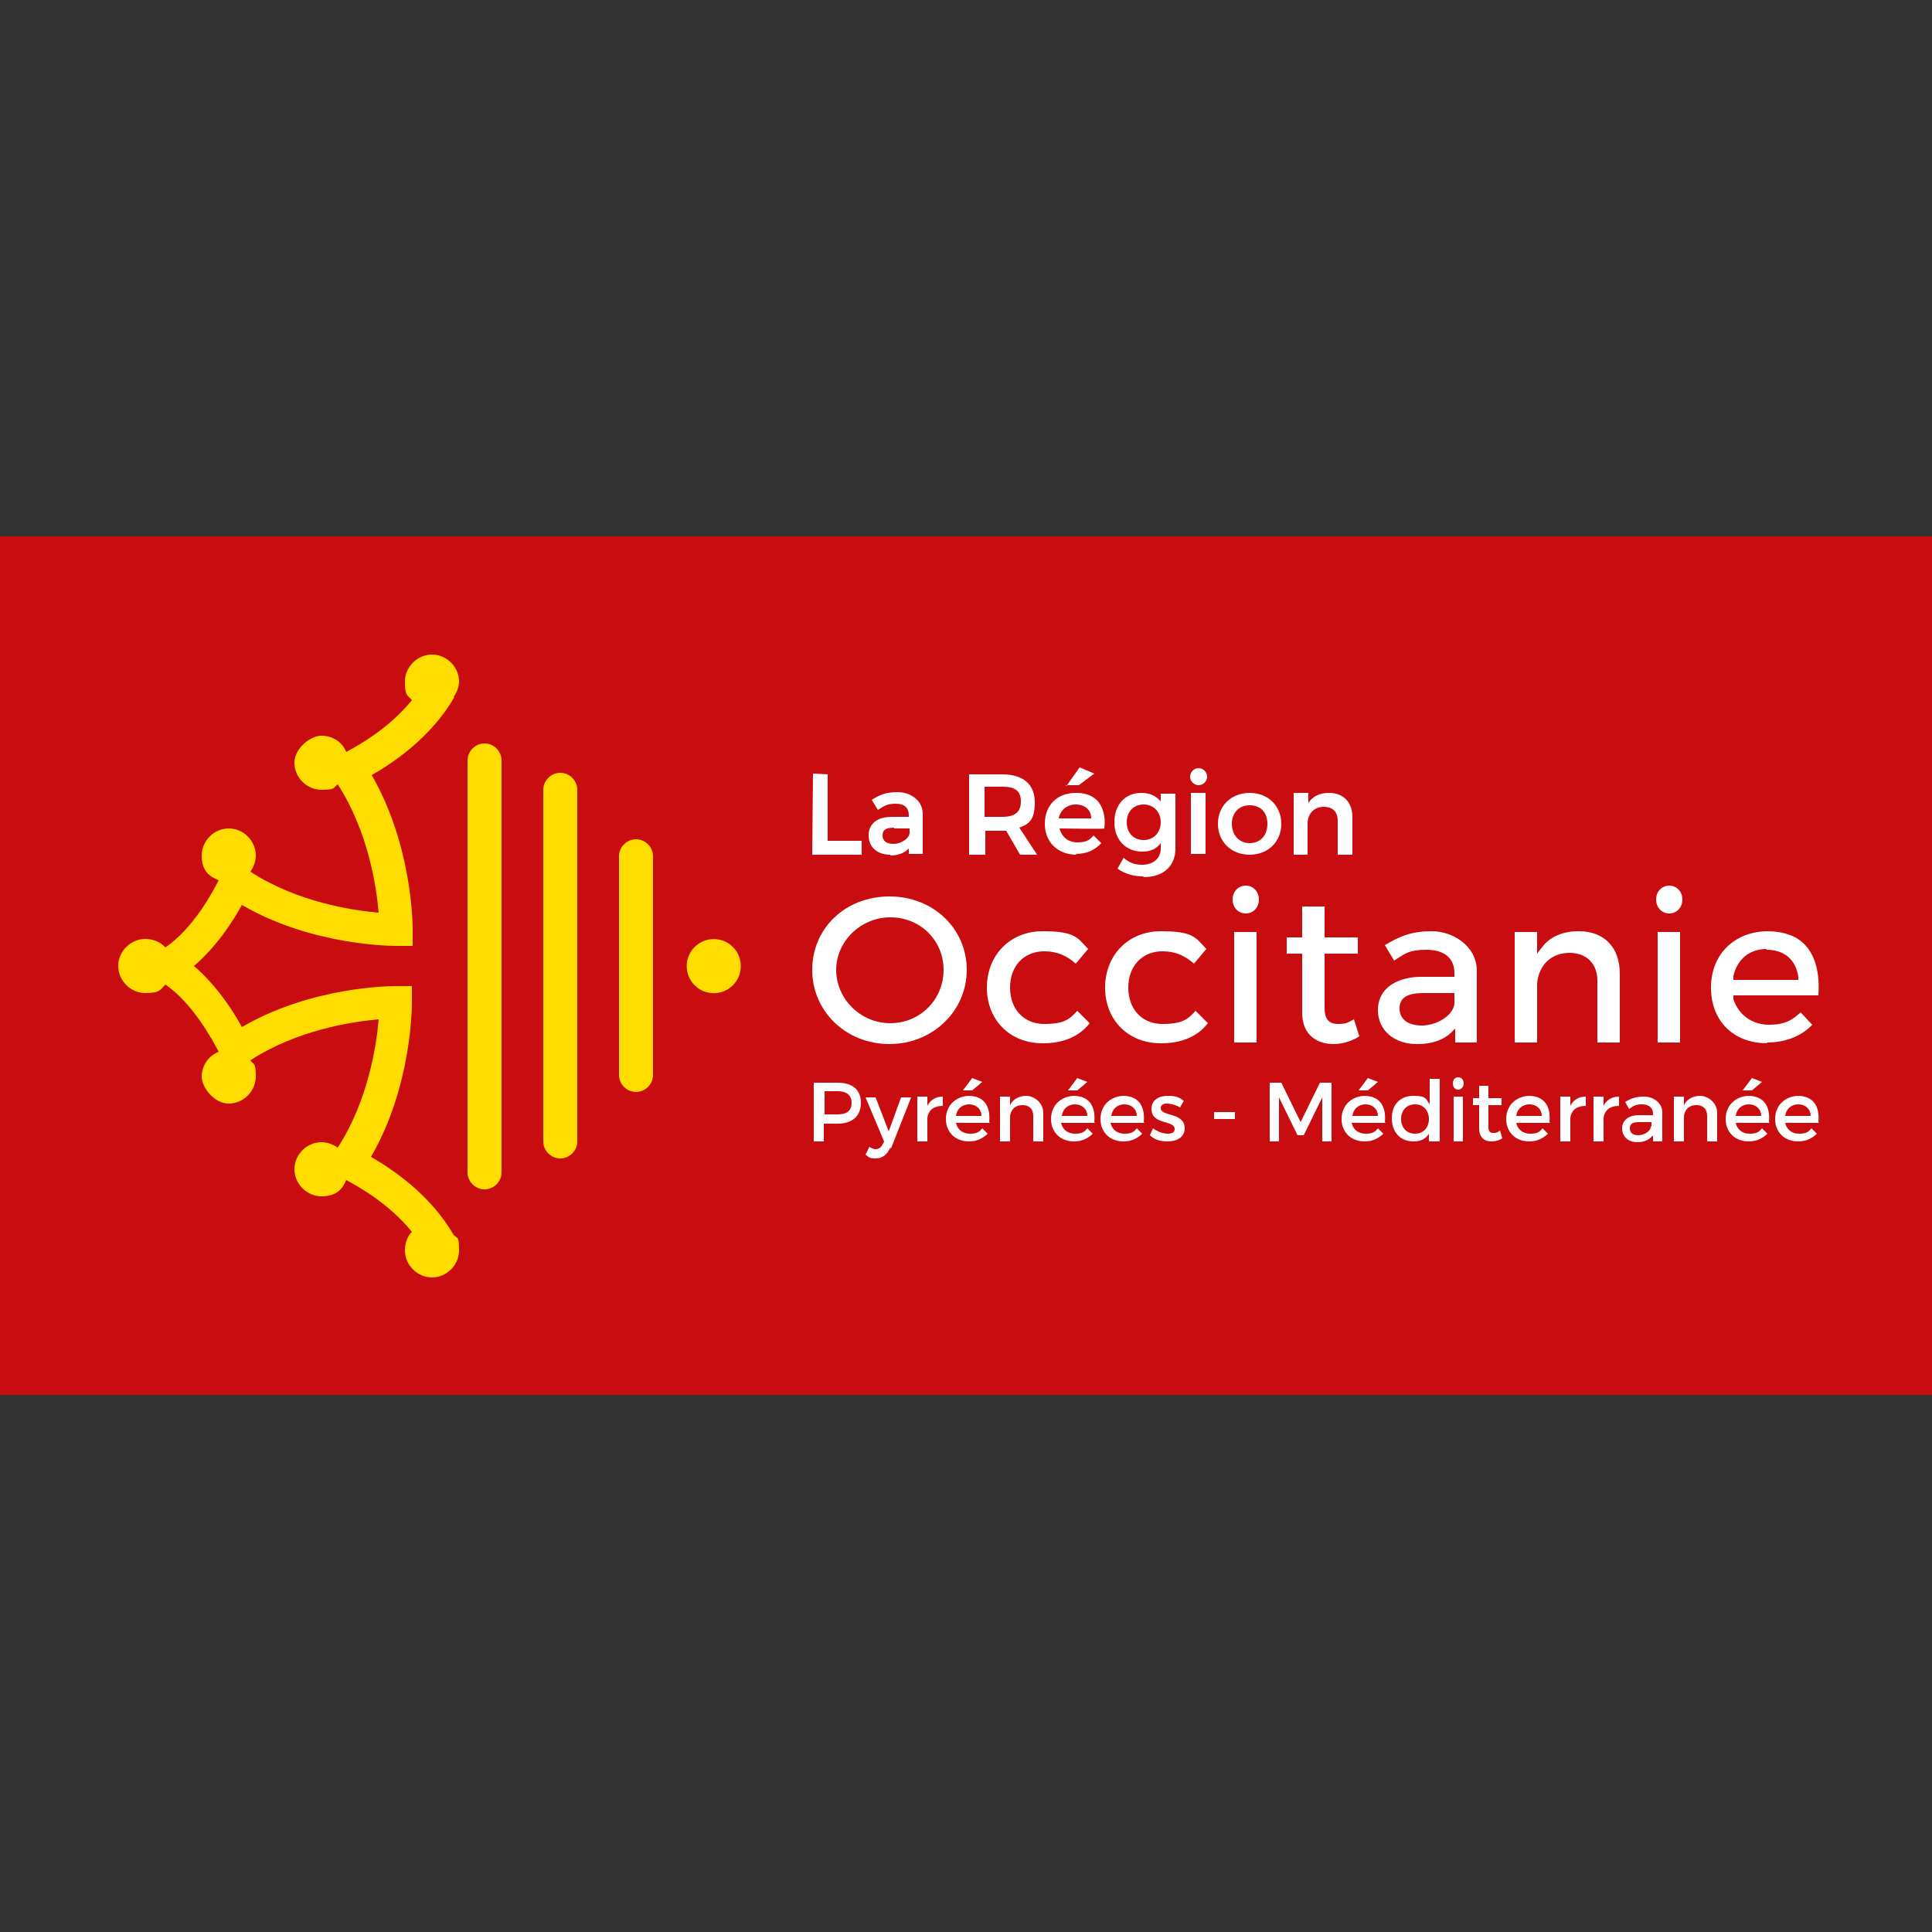
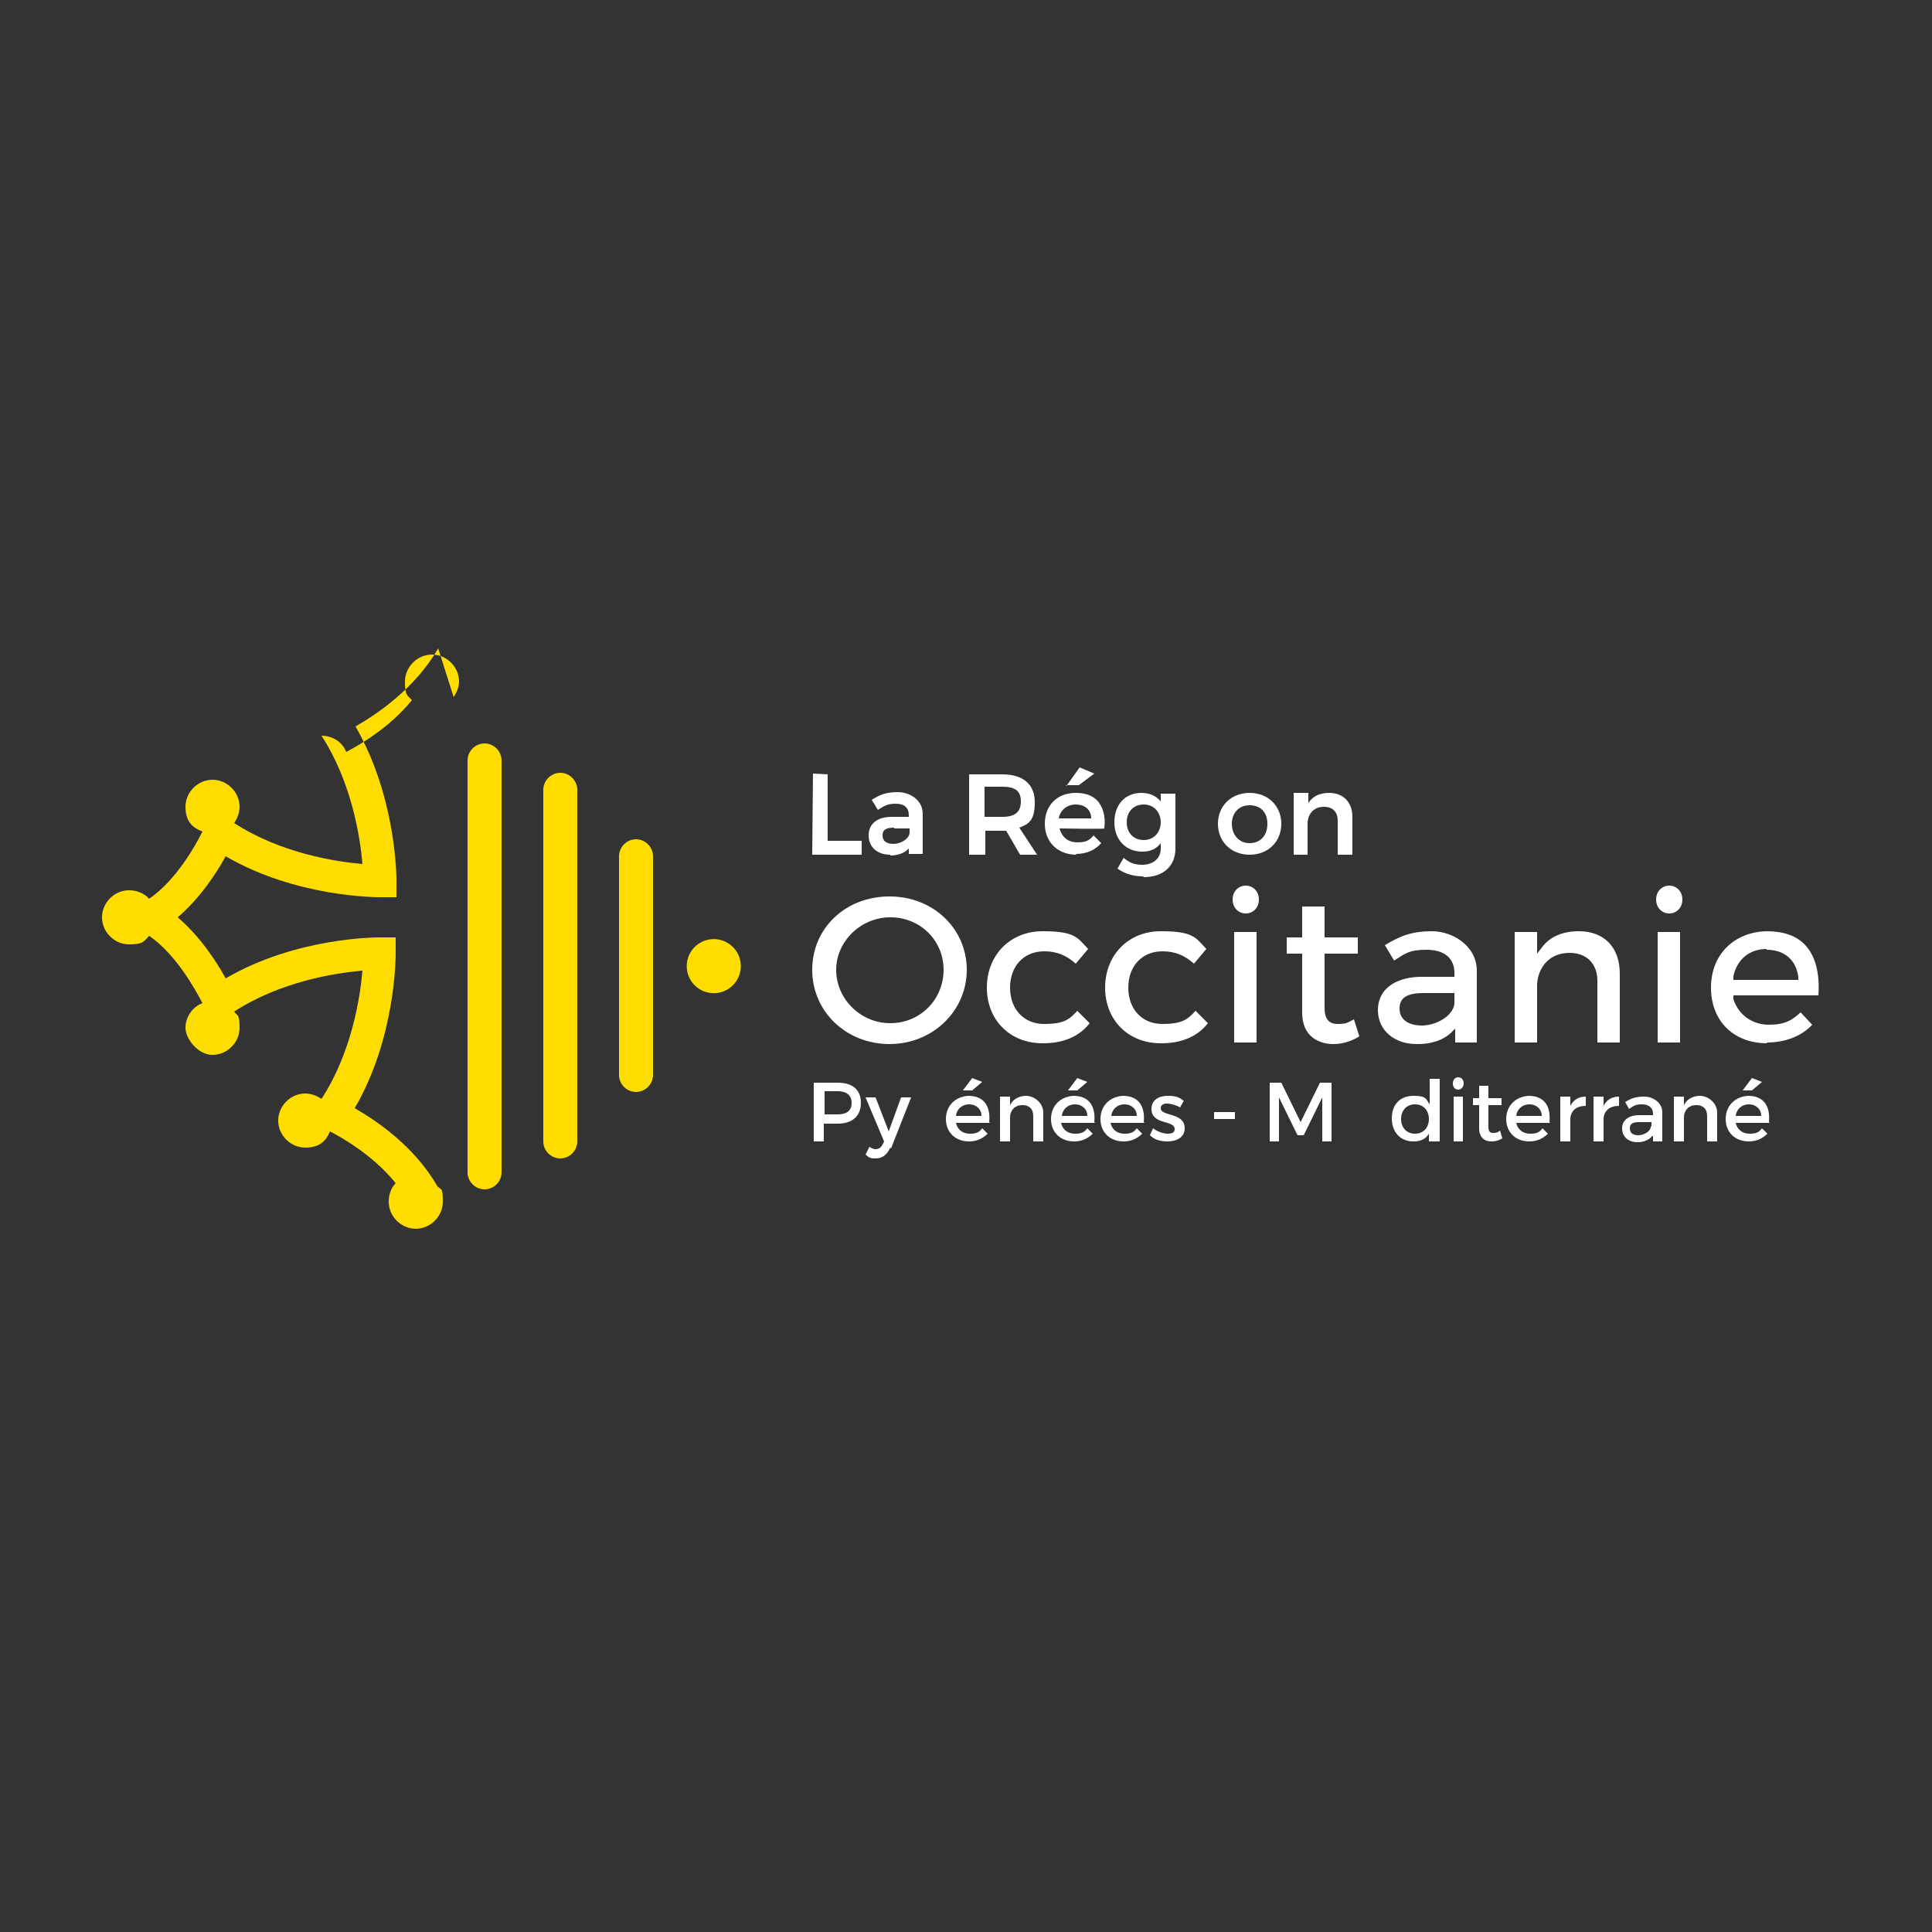
<svg xmlns="http://www.w3.org/2000/svg" id="Calque_1" data-name="Calque 1" version="1.1" viewBox="0 0 250 250">
  <rect x="0" y="0" width="250" height="250" fill="#333333" stroke="none" />
  <defs>
    <style>
      .cls-1 {
        fill: #c90c0f;
      }

      .cls-1, .cls-2, .cls-3 {
        stroke-width: 0px;
      }

      .cls-2 {
        fill: #fff;
      }

      .cls-3 {
        fill: #fd0;
      }
    </style>
  </defs>
-   <rect class="cls-1" y="69.4" width="250" height="111.1" />
  <g>
    <path class="cls-3" d="M62.7,96.2c-1.2,0-2.2,1-2.2,2.2v53.3c0,1.2,1,2.2,2.2,2.2s2.2-1,2.2-2.2v-53.3c0-1.2-1-2.2-2.2-2.2Z" />
    <path class="cls-3" d="M72.5,100c-1.2,0-2.2,1-2.2,2.2v45.5c0,1.2,1,2.2,2.2,2.2s2.2-1,2.2-2.2v-45.5c0-1.2-1-2.2-2.2-2.2Z" />
    <path class="cls-3" d="M82.3,108.6c-1.2,0-2.2,1-2.2,2.2v28.3c0,1.2,1,2.2,2.2,2.2s2.2-1,2.2-2.2v-28.3c0-1.2-1-2.2-2.2-2.2Z" />
    <circle class="cls-3" cx="92.3" cy="125" r="3.5" transform="translate(-32.8 217.1) rotate(-89.9)" />
-     <path class="cls-3" d="M58.7,90.2c.4-.6.7-1.3.7-2,0-1.9-1.6-3.5-3.5-3.5s-3.5,1.6-3.5,3.5.3,1.7.9,2.4c-3,3.7-7,5.9-8.5,6.7-.5-1.3-1.8-2.1-3.2-2.1s-3.5,1.6-3.5,3.5,1.6,3.5,3.5,3.5,1.5-.3,2.1-.7c3.9,6,5,13.1,5.3,16.6-3.5-.3-10.6-1.4-16.6-5.3.4-.6.7-1.3.7-2.1,0-1.9-1.6-3.5-3.5-3.5s-3.5,1.6-3.5,3.5.9,2.7,2.2,3.2c-.9,1.8-3.4,6.3-6.9,8.7-.6-.7-1.6-1.1-2.6-1.1-1.9,0-3.5,1.6-3.5,3.5s1.6,3.5,3.5,3.5,1.9-.4,2.6-1.1c3.5,2.4,6,7,6.9,8.7-1.3.5-2.2,1.8-2.2,3.2s1.6,3.5,3.5,3.5,3.5-1.6,3.5-3.5-.3-1.5-.7-2.1c6-3.9,13.1-5,16.6-5.3-.3,3.5-1.4,10.6-5.3,16.6-.6-.4-1.3-.7-2.1-.7-1.9,0-3.5,1.6-3.5,3.5s1.6,3.5,3.5,3.5,2.7-.9,3.2-2.1c1.5.8,5.5,3,8.5,6.7-.6.6-.9,1.5-.9,2.4,0,1.9,1.6,3.5,3.5,3.5s3.5-1.6,3.5-3.5-.2-1.5-.7-2c-3-5.2-7.9-8.5-10.7-10.1,5.3-9.1,5.3-19.5,5.3-20v-2.1s-2.1,0-2.1,0c-.5,0-10.8,0-19.9,5.3-1.2-2.2-3.3-5.4-6.2-7.9,2.9-2.5,5-5.7,6.2-7.9,9.1,5.3,19.5,5.3,20,5.3h2.1s0-2.1,0-2.1c0-.5,0-10.8-5.3-20,2.8-1.6,7.7-4.9,10.7-10.1Z" />
+     <path class="cls-3" d="M58.7,90.2c.4-.6.7-1.3.7-2,0-1.9-1.6-3.5-3.5-3.5s-3.5,1.6-3.5,3.5.3,1.7.9,2.4c-3,3.7-7,5.9-8.5,6.7-.5-1.3-1.8-2.1-3.2-2.1c3.9,6,5,13.1,5.3,16.6-3.5-.3-10.6-1.4-16.6-5.3.4-.6.7-1.3.7-2.1,0-1.9-1.6-3.5-3.5-3.5s-3.5,1.6-3.5,3.5.9,2.7,2.2,3.2c-.9,1.8-3.4,6.3-6.9,8.7-.6-.7-1.6-1.1-2.6-1.1-1.9,0-3.5,1.6-3.5,3.5s1.6,3.5,3.5,3.5,1.9-.4,2.6-1.1c3.5,2.4,6,7,6.9,8.7-1.3.5-2.2,1.8-2.2,3.2s1.6,3.5,3.5,3.5,3.5-1.6,3.5-3.5-.3-1.5-.7-2.1c6-3.9,13.1-5,16.6-5.3-.3,3.5-1.4,10.6-5.3,16.6-.6-.4-1.3-.7-2.1-.7-1.9,0-3.5,1.6-3.5,3.5s1.6,3.5,3.5,3.5,2.7-.9,3.2-2.1c1.5.8,5.5,3,8.5,6.7-.6.6-.9,1.5-.9,2.4,0,1.9,1.6,3.5,3.5,3.5s3.5-1.6,3.5-3.5-.2-1.5-.7-2c-3-5.2-7.9-8.5-10.7-10.1,5.3-9.1,5.3-19.5,5.3-20v-2.1s-2.1,0-2.1,0c-.5,0-10.8,0-19.9,5.3-1.2-2.2-3.3-5.4-6.2-7.9,2.9-2.5,5-5.7,6.2-7.9,9.1,5.3,19.5,5.3,20,5.3h2.1s0-2.1,0-2.1c0-.5,0-10.8-5.3-20,2.8-1.6,7.7-4.9,10.7-10.1Z" />
  </g>
  <g>
    <path class="cls-2" d="M115.1,135.1c-5.6,0-10-4.2-10-9.6s4.3-9.5,10-9.5,10,4.2,10,9.5-4.4,9.6-10,9.6ZM115.2,118.7c-3.8,0-7,3.1-7,6.8s3.1,6.9,7,6.9,6.9-3.1,6.9-6.9-3-6.8-6.9-6.8Z" />
    <path class="cls-2" d="M134.9,135c-4.2,0-7.2-3-7.2-7.2s3-7.3,7.2-7.3,4.5.8,5.9,2.3l-1.6,1.9c-1.1-1-2.4-1.6-4-1.6h-.1c-2.6,0-4.4,1.9-4.4,4.7s1.8,4.7,4.4,4.7,3.3-.6,4.3-1.7l1.6,1.6c-1.3,1.7-3.4,2.6-6,2.6Z" />
    <path class="cls-2" d="M150.2,135c-4.2,0-7.2-3-7.2-7.2s3-7.3,7.2-7.3,4.5.8,5.9,2.3l-1.6,1.9c-1.1-1-2.4-1.6-4-1.6h-.1c-2.6,0-4.4,1.9-4.4,4.7s1.8,4.7,4.4,4.7,3.3-.6,4.3-1.7l1.6,1.6c-1.3,1.7-3.4,2.6-6,2.6Z" />
    <path class="cls-2" d="M159.7,134.9v-14.3h2.9v14.3h-2.9ZM161.2,118.2c-1,0-1.7-.8-1.7-1.8s.7-1.8,1.7-1.8,1.7.8,1.7,1.8-.7,1.8-1.7,1.8Z" />
    <path class="cls-2" d="M172.5,135.1c-.9,0-4-.3-4-4.1v-7.6h-2v-2.1h2v-4h2.9v4h4.3v2.1h-4.3v7c0,1.4.5,2.1,1.7,2.1s1.3-.2,2.1-.6l.7,2.2c-1.1.7-2.3,1-3.4,1Z" />
    <path class="cls-2" d="M183.3,135.1c-2.9,0-5-1.8-5-4.4s2.1-4.2,5.4-4.3h4.5v-.5c0-1.9-1.3-3-3.6-3s-2.8.5-4.2,1.4l-1.2-2c2-1.2,3.5-1.8,6.1-1.8s5.7,1.8,5.8,5v9.4s-2.8,0-2.8,0v-1.8l-.6.6c-1,.9-2.5,1.4-4.2,1.4ZM184.2,128.5c-2.1,0-3.1.6-3.1,2s1.1,2.2,2.9,2.2,4-1.2,4.2-2.8v-1.4s-4,0-4,0Z" />
    <path class="cls-2" d="M206.7,134.9v-8c0-2.2-1.4-3.6-3.6-3.6-2.4,0-4,1.6-4.2,4v7.6h-2.9v-14.3h2.9v2.8l.7-.9c1-1.3,2.6-2,4.7-2,3.3,0,5.3,2.1,5.3,5.5v8.9h-2.9Z" />
    <path class="cls-2" d="M214.5,134.9v-14.3h2.9v14.3h-2.9ZM216,118.2c-1,0-1.7-.8-1.7-1.8s.7-1.8,1.7-1.8,1.7.8,1.7,1.8-.7,1.8-1.7,1.8Z" />
    <path class="cls-2" d="M228.7,135c-4.4,0-7.3-2.9-7.3-7.2s3-7.2,7.2-7.3c2.2,0,3.9.6,5,1.8,1.3,1.4,1.9,3.6,1.7,6.5h-11v.5c.7,2.1,2.5,3.3,4.6,3.3s3-.6,4.1-1.6l1.5,1.6c-1.4,1.5-3.5,2.3-5.9,2.3ZM228.6,122.8c-2.2,0-3.8,1.3-4.3,3.5v.5c0,0,8.4,0,8.4,0v-.4c-.3-2.2-1.8-3.5-4.1-3.5Z" />
  </g>
  <g>
    <polygon class="cls-2" points="105.1 110.6 105.2 100.1 107.1 100.2 107.1 108.8 111.5 108.8 111.5 110.6 105.1 110.6" />
    <path class="cls-2" d="M115.2,110.6c-1.7,0-2.8-1-2.8-2.5s1.1-2.4,3-2.4h2.2v-.2c0-1-.6-1.5-1.7-1.5s-1.5.3-2.3.8h0c0,0-.8-1.3-.8-1.3h0c1.1-.7,1.9-1,3.4-1s3.2,1,3.2,2.8v5.2s-1.8,0-1.8,0v-.7s0,0,0,0h0c-.6.6-1.4.9-2.4.9ZM115.7,107.1c-1.1,0-1.5.3-1.5,1s.5,1.1,1.4,1.1,2-.6,2.1-1.4v-.6s-2,0-2,0Z" />
    <path class="cls-2" d="M125.4,110.6v-10.4s4.3,0,4.3,0c2.7,0,4.2,1.3,4.2,3.6s-.7,2.8-2,3.3l2.3,3.5h-2.2l-1.8-3.1c-.2,0-.3,0-.4,0h-2.3v3.1s-1.9,0-1.9,0ZM127.4,105.7h2.3c1.6,0,2.4-.6,2.4-2s-.8-1.9-2.4-1.9h-2.3v3.9Z" />
    <path class="cls-2" d="M139.3,110.6c-2.4,0-4.1-1.6-4.1-4s1.6-4,4-4c1.2,0,2.1.3,2.8,1,.7.8,1.1,2,.9,3.6h0c0,.1-5.8,0-5.8,0,.3,1.1,1.1,1.8,2.3,1.8s1.6-.3,2.1-.9h0c0,0,1,1,1,1h0c-.8.9-1.9,1.4-3.3,1.4ZM139.2,104.1c-1.1,0-2,.7-2.2,1.8h4.2c0-1.1-.8-1.8-2-1.8ZM138,101.7l1.7-2.4,1.9.8-2,1.5h-1.7Z" />
    <path class="cls-2" d="M147.9,113.4c-1.2,0-2.3-.3-3.3-1h0c0,0,.8-1.4.8-1.4h0c.8.7,1.5.9,2.4.9,1.4,0,2.4-.8,2.4-2.1v-.7h0c-.6.8-1.4,1.1-2.4,1.1-2.1,0-3.6-1.5-3.6-3.8s1.4-3.8,3.5-3.8c1.1,0,1.9.4,2.5,1.1h0c0,0,0-1,0-1h1.9s0,7.1,0,7.1c0,2.3-1.6,3.7-4.1,3.7ZM148,104.1c-1.3,0-2.2.9-2.2,2.3,0,1.4.9,2.3,2.2,2.3s2.2-1,2.2-2.3-.9-2.3-2.2-2.3Z" />
-     <path class="cls-2" d="M154.1,110.6v-8s1.9,0,1.9,0v7.9h-1.9ZM155.1,101.6c-.6,0-1.1-.5-1.1-1.1s.5-1.1,1.1-1.1,1.1.5,1.1,1.1-.5,1.1-1.1,1.1Z" />
    <path class="cls-2" d="M161.7,110.6c-2.4,0-4.1-1.7-4.1-4s1.7-4,4.1-4,4.1,1.7,4.1,4-1.7,4-4.1,4ZM161.7,104.2c-1.4,0-2.3,1-2.3,2.4s.9,2.5,2.3,2.5,2.3-1,2.3-2.5-.9-2.4-2.3-2.4Z" />
    <path class="cls-2" d="M167.4,110.6v-8s1.9,0,1.9,0v1.2s0,.1,0,.1h0c.6-.9,1.5-1.3,2.7-1.3,1.8,0,3,1.2,3,3.1v4.9h-1.9v-4.4c0-1.1-.6-1.8-1.8-1.8-1.2,0-2,.8-2.1,2v4.2s-1.9,0-1.9,0Z" />
  </g>
  <g>
    <path class="cls-2" d="M108.4,140.1c1.9,0,3,.9,3,2.6s-1.1,2.7-3,2.7h-1.8v2.3h-1.3v-7.6h3ZM106.7,144.2h1.7c1.2,0,1.8-.5,1.8-1.5s-.7-1.5-1.8-1.5h-1.7v3Z" />
    <path class="cls-2" d="M115.2,148.5c-.4.9-1,1.4-1.9,1.4s-.9-.2-1.3-.5l.5-1c.3.2.5.3.8.3.4,0,.7-.2.9-.6l.2-.4-2.4-5.7h1.3l1.7,4.4,1.6-4.4h1.3l-2.6,6.6Z" />
-     <path class="cls-2" d="M120,143.1c.4-.8,1.1-1.2,2-1.2v1.2c-1.2,0-1.9.6-2,1.6v3h-1.3v-5.8h1.3v1.2Z" />
    <path class="cls-2" d="M128.1,145.3h-4.4c.2.9.9,1.4,1.8,1.4s1.2-.2,1.6-.7l.7.7c-.6.6-1.4,1-2.4,1-1.8,0-3-1.2-3-2.9s1.2-2.9,2.9-3c2,0,2.9,1.3,2.7,3.4ZM127,144.4c0-.9-.7-1.5-1.6-1.5s-1.6.6-1.7,1.5h3.3ZM124.6,141.1l1.2-1.6,1.3.5-1.3,1.1h-1.1Z" />
    <path class="cls-2" d="M135,144.1v3.6h-1.3v-3.3c0-.9-.5-1.4-1.4-1.4-1,0-1.6.7-1.6,1.6v3.1h-1.3v-5.8h1.3v1.1c.4-.8,1.2-1.2,2.1-1.2s2.2.8,2.2,2.2Z" />
    <path class="cls-2" d="M141.7,145.3h-4.4c.2.9.9,1.4,1.8,1.4s1.2-.2,1.6-.7l.7.7c-.6.6-1.4,1-2.4,1-1.8,0-3-1.2-3-2.9s1.2-2.9,2.9-3c2,0,2.9,1.3,2.7,3.4ZM140.7,144.4c0-.9-.7-1.5-1.6-1.5s-1.6.6-1.7,1.5h3.3ZM138.2,141.1l1.2-1.6,1.3.5-1.3,1.1h-1.1Z" />
    <path class="cls-2" d="M148.1,145.3h-4.4c.2.9.9,1.4,1.8,1.4s1.2-.2,1.6-.7l.7.7c-.6.6-1.4,1-2.4,1-1.8,0-3-1.2-3-2.9s1.2-2.9,2.9-3c2,0,2.9,1.3,2.7,3.4ZM147.1,144.4c0-.9-.7-1.5-1.6-1.5s-1.6.6-1.7,1.5h3.3Z" />
    <path class="cls-2" d="M153.2,142.4l-.5.9c-.5-.3-1.2-.5-1.7-.5s-.8.2-.8.6c0,1.1,3.1.5,3.1,2.6,0,1.2-1.1,1.7-2.2,1.7s-1.8-.3-2.3-.8l.4-.9c.5.4,1.3.7,1.9.7s.9-.2.9-.6c0-1.2-3-.5-3-2.6,0-1.2,1-1.7,2.1-1.7s1.5.2,2,.6Z" />
    <path class="cls-2" d="M157.1,144.8v-.9h2.7v.9h-2.7Z" />
    <path class="cls-2" d="M171.1,147.7v-5.7s-2.4,4.9-2.4,4.9h-.8l-2.4-4.9v5.7h-1.2v-7.6h1.5l2.5,5.1,2.5-5.1h1.5v7.6h-1.2Z" />
-     <path class="cls-2" d="M179.3,145.3h-4.4c.2.9.9,1.4,1.8,1.4s1.2-.2,1.6-.7l.7.7c-.6.6-1.4,1-2.4,1-1.8,0-3-1.2-3-2.9s1.2-2.9,2.9-3c2,0,2.9,1.3,2.7,3.4ZM178.3,144.4c0-.9-.7-1.5-1.6-1.5s-1.6.6-1.7,1.5h3.3ZM175.8,141.1l1.2-1.6,1.3.5-1.3,1.1h-1.1Z" />
    <path class="cls-2" d="M186.2,147.7h-1.3v-1c-.4.7-1.1,1-2,1-1.7,0-2.8-1.2-2.8-3s1.1-2.9,2.8-2.9,1.6.4,2.1,1.1v-3.3h1.3v8.1ZM184.9,144.8c0-1.1-.7-1.9-1.8-1.9s-1.8.8-1.8,1.9c0,1.1.7,1.9,1.8,1.9s1.8-.8,1.8-1.9Z" />
    <path class="cls-2" d="M189.4,140.2c0,.4-.3.8-.7.8s-.7-.3-.7-.8.3-.8.7-.8.7.3.7.8ZM188.1,147.7v-5.8h1.2v5.8h-1.2Z" />
    <path class="cls-2" d="M194.4,147.3c-.5.3-.9.4-1.4.4-.9,0-1.6-.5-1.6-1.7v-3h-.8v-.9h.8v-1.6h1.2v1.6h1.7v.9h-1.7v2.8c0,.6.2.8.6.8s.5,0,.9-.3l.3,1Z" />
    <path class="cls-2" d="M200.6,145.3h-4.4c.2.9.9,1.4,1.8,1.4s1.2-.2,1.6-.7l.7.7c-.6.6-1.4,1-2.4,1-1.8,0-3-1.2-3-2.9s1.2-2.9,2.9-3c2,0,2.9,1.3,2.7,3.4ZM199.5,144.4c0-.9-.7-1.5-1.6-1.5s-1.6.6-1.7,1.5h3.3Z" />
    <path class="cls-2" d="M203.2,143.1c.4-.8,1.1-1.2,2-1.2v1.2c-1.2,0-1.9.6-2,1.6v3h-1.3v-5.8h1.3v1.2Z" />
    <path class="cls-2" d="M207.5,143.1c.4-.8,1.1-1.2,2-1.2v1.2c-1.2,0-1.9.6-2,1.6v3h-1.3v-5.8h1.3v1.2Z" />
    <path class="cls-2" d="M213.8,147c-.4.5-1.1.8-1.9.8-1.3,0-2-.8-2-1.8s.8-1.7,2.2-1.7h1.8v-.2c0-.7-.5-1.2-1.4-1.2s-1.1.2-1.7.6l-.5-.9c.8-.5,1.4-.7,2.5-.7s2.3.8,2.3,2v3.8s-1.2,0-1.2,0v-.7ZM213.7,145.7v-.5h-1.6c-.8,0-1.2.2-1.2.8s.4.9,1.1.9,1.6-.5,1.6-1.1Z" />
    <path class="cls-2" d="M222.2,144.1v3.6h-1.3v-3.3c0-.9-.5-1.4-1.4-1.4-1,0-1.6.7-1.6,1.6v3.1h-1.3v-5.8h1.3v1.1c.4-.8,1.2-1.2,2.1-1.2s2.2.8,2.2,2.2Z" />
    <path class="cls-2" d="M229,145.3h-4.4c.2.9.9,1.4,1.8,1.4s1.2-.2,1.6-.7l.7.7c-.6.6-1.4,1-2.4,1-1.8,0-3-1.2-3-2.9s1.2-2.9,2.9-3c2,0,2.9,1.3,2.7,3.4ZM227.9,144.4c0-.9-.7-1.5-1.6-1.5s-1.6.6-1.7,1.5h3.3ZM225.5,141.1l1.2-1.6,1.3.5-1.3,1.1h-1.1Z" />
-     <path class="cls-2" d="M235.4,145.3h-4.4c.2.9.9,1.4,1.8,1.4s1.2-.2,1.6-.7l.7.7c-.6.6-1.4,1-2.4,1-1.8,0-3-1.2-3-2.9s1.2-2.9,2.9-3c2,0,2.9,1.3,2.7,3.4ZM234.3,144.4c0-.9-.7-1.5-1.6-1.5s-1.6.6-1.7,1.5h3.3Z" />
  </g>
</svg>